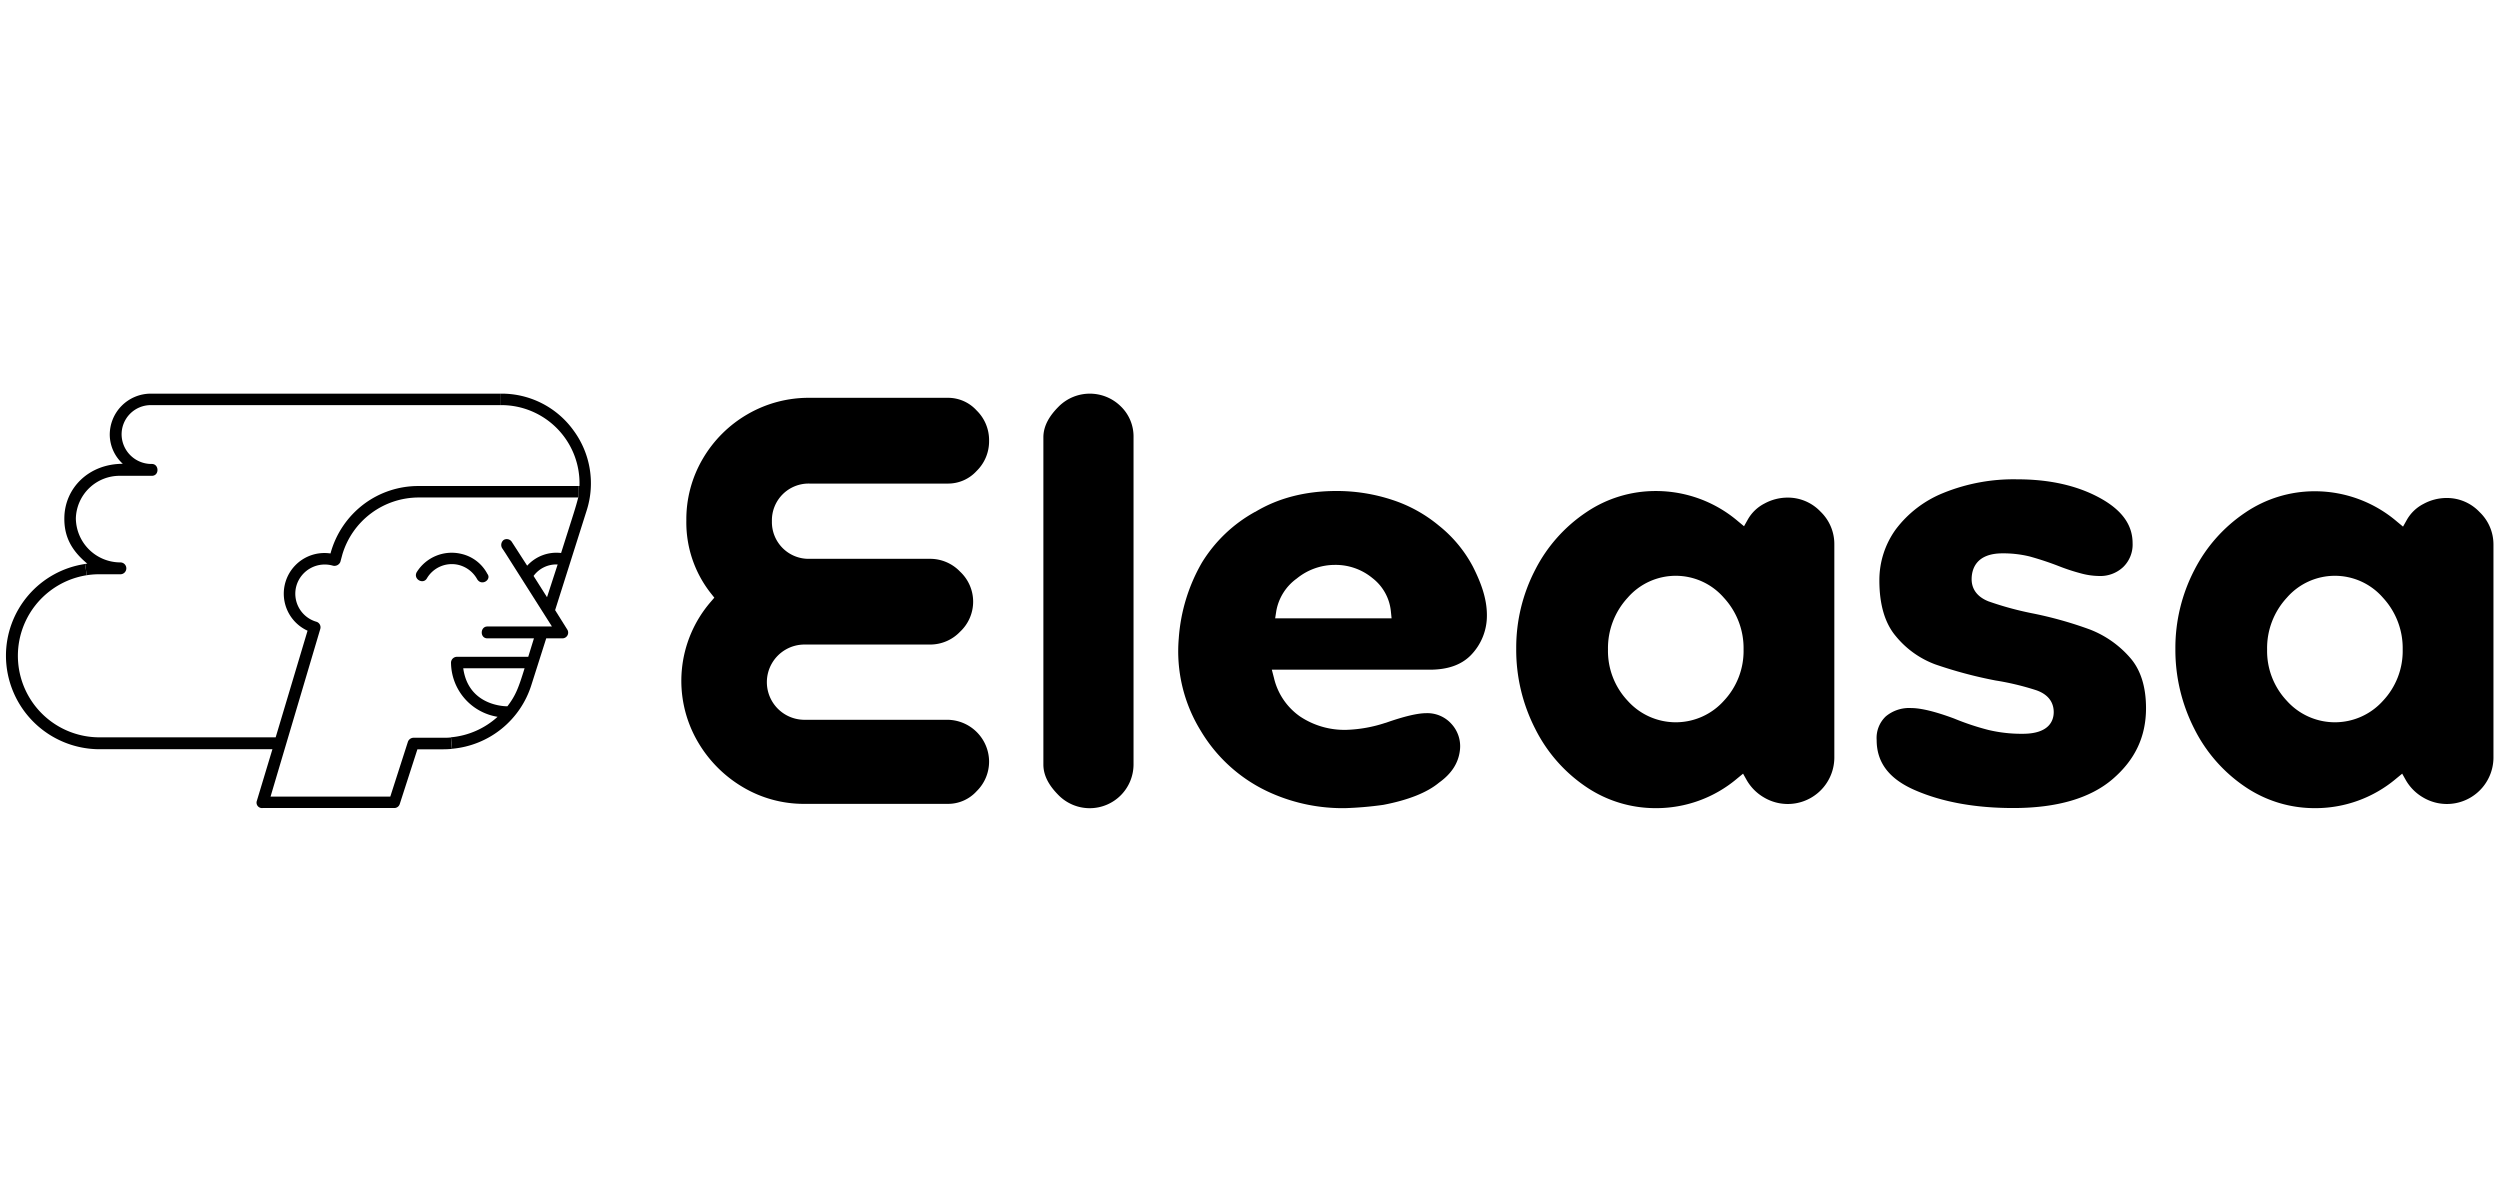
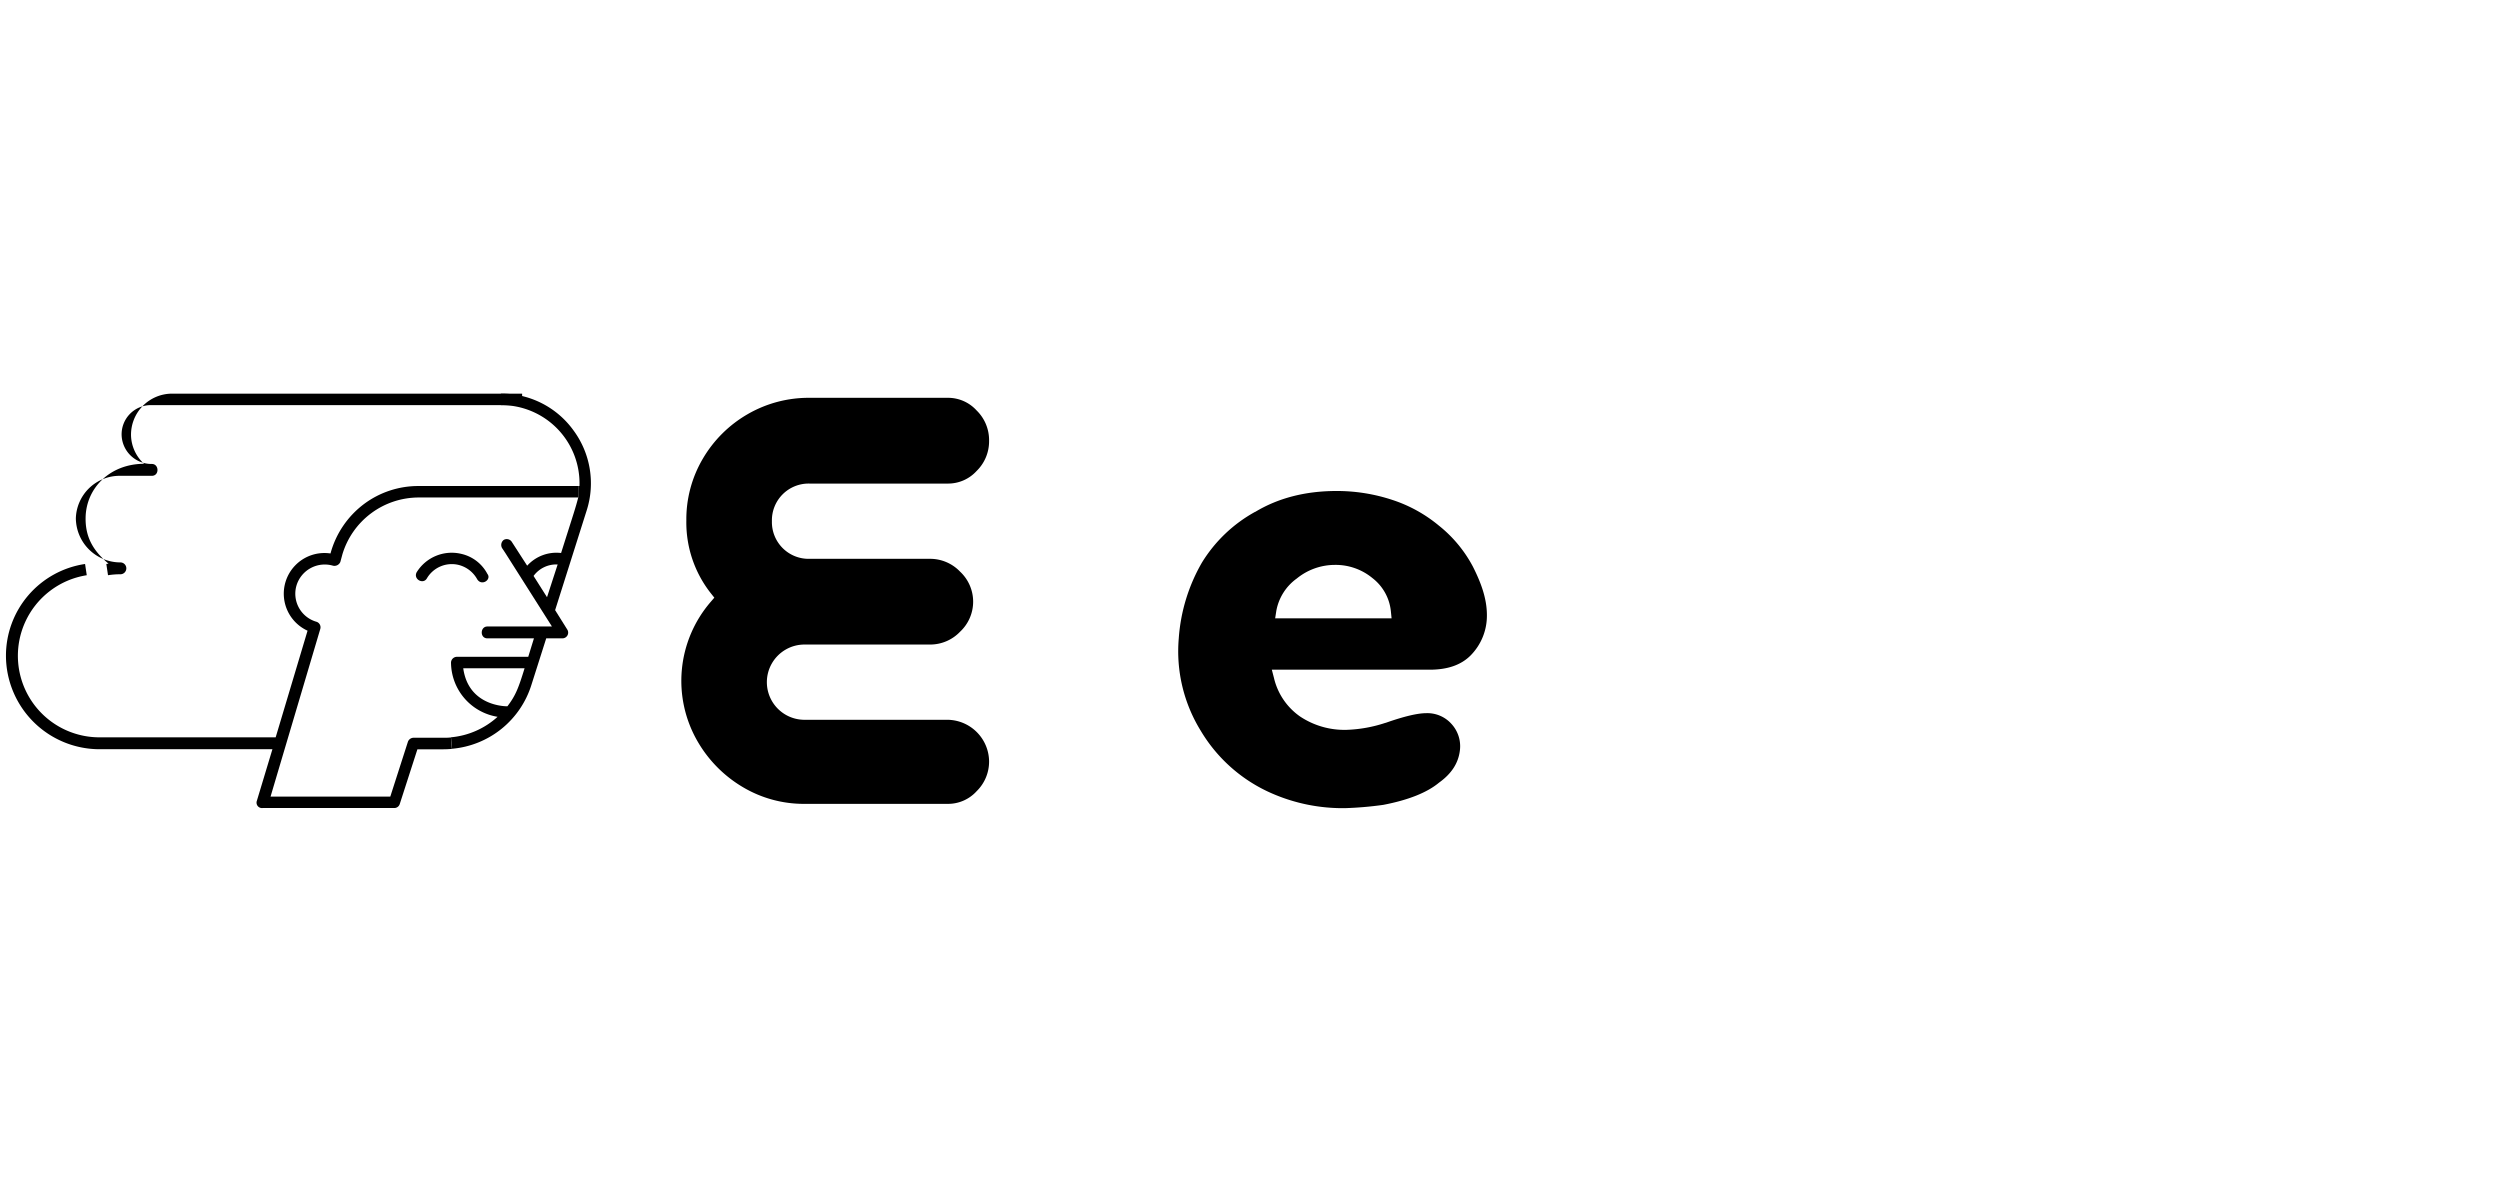
<svg xmlns="http://www.w3.org/2000/svg" width="312" height="150" version="1.1" viewBox="0 0 1286.8 329.68">
  <defs>
    <style>.cls-1{fill:#609aca}.cls-2{fill:#de002a}</style>
  </defs>
  <g transform="matrix(1.968 0 0 1.968 3.07 58.132)" data-name="Ebene 2">
    <g data-name="Ebene 2">
-       <path d="m650.59 39.5v55.5a12.18 12.18 0 0 1-18.44 10.59 12.34 12.34 0 0 1-4.43-4.42l-1-1.78-1.58 1.3a32.75 32.75 0 0 1-21.27 7.72 32.35 32.35 0 0 1-18.13-5.52 39.68 39.68 0 0 1-13.34-15.14 45.39 45.39 0 0 1-5-21 44.21 44.21 0 0 1 5-20.69 39.92 39.92 0 0 1 13.35-15 32.33 32.33 0 0 1 18.13-5.53 33.05 33.05 0 0 1 21.48 7.94l1.58 1.31 1-1.78a10.53 10.53 0 0 1 4.35-4.16 12.67 12.67 0 0 1 6-1.55 11.73 11.73 0 0 1 8.65 3.66 11.71 11.71 0 0 1 3.65 8.55zm-23.74 27.41a19.43 19.43 0 0 0-5.17-13.55 16.65 16.65 0 0 0-25.12 0 19.43 19.43 0 0 0-5.17 13.55 19 19 0 0 0 5.18 13.45 16.88 16.88 0 0 0 25.1 0 19 19 0 0 0 5.18-13.45z" />
-       <path d="m555.44 68.94c2.84 3.16 4.28 7.64 4.28 13.32 0 7.43-2.85 13.5-8.72 18.54s-14.6 7.58-26 7.58c-9.95 0-18.6-1.57-25.73-4.68-6.76-2.94-10-7.23-10-13.11a7.77 7.77 0 0 1 2.38-6.17 9.52 9.52 0 0 1 6.64-2.19c2.55 0 6.33 0.92 11.21 2.73a66.93 66.93 0 0 0 9 3 37.1 37.1 0 0 0 9 1c7 0 8.08-3.55 8.08-5.67 0-1.84-0.76-4.33-4.42-5.67a70 70 0 0 0-10.79-2.6 114.11 114.11 0 0 1-15.74-4.2 24.23 24.23 0 0 1-10.35-7.39c-2.86-3.38-4.3-8.28-4.3-14.56a22.62 22.62 0 0 1 4.28-13.36 29.18 29.18 0 0 1 12.39-9.51 48.75 48.75 0 0 1 19.49-3.59c8.43 0 15.71 1.66 21.64 4.94 5.67 3.14 8.43 7 8.43 11.76a8.17 8.17 0 0 1-2.43 6.21 8.71 8.71 0 0 1-6.37 2.37 18.8 18.8 0 0 1-4.82-0.71 51.71 51.71 0 0 1-5.53-1.81 79.61 79.61 0 0 0-7.75-2.58 28.84 28.84 0 0 0-7.12-0.82c-7 0-8.08 4.24-8.08 6.77 0 1.83 0.76 4.32 4.37 5.77a83.82 83.82 0 0 0 11.22 3.09 101.49 101.49 0 0 1 15.41 4.31 26.67 26.67 0 0 1 10.33 7.23z" />
-       <path d="m478.2 39.5v55.5a12.18 12.18 0 0 1-18.44 10.59 12.34 12.34 0 0 1-4.43-4.42l-1-1.78-1.58 1.3a32.75 32.75 0 0 1-21.27 7.72 32.35 32.35 0 0 1-18.13-5.52 39.68 39.68 0 0 1-13.35-15.17 45.27 45.27 0 0 1-5-21 44.21 44.21 0 0 1 5-20.72 39.84 39.84 0 0 1 13.35-15 32.3 32.3 0 0 1 18.13-5.53 33.05 33.05 0 0 1 21.52 7.9l1.58 1.31 1-1.78a10.53 10.53 0 0 1 4.35-4.16 12.67 12.67 0 0 1 6-1.55 11.75 11.75 0 0 1 8.65 3.66 11.75 11.75 0 0 1 3.62 8.65zm-23.74 27.41a19.43 19.43 0 0 0-5.17-13.55 16.66 16.66 0 0 0-25.13 0 19.47 19.47 0 0 0-5.16 13.55 19 19 0 0 0 5.18 13.45 16.88 16.88 0 0 0 25.1 0 19 19 0 0 0 5.18-13.45z" />
      <path d="m383.68 45.26c1.95 3.87 3.65 8.13 3.65 12.66a14.78 14.78 0 0 1-4.33 10.62c-2.5 2.46-6 3.66-10.66 3.66h-41.26l0.56 2.16a17 17 0 0 0 6.83 10.08 20.94 20.94 0 0 0 12.16 3.49 35.9 35.9 0 0 0 10.16-1.83h0.06c4.76-1.68 8.33-2.53 10.61-2.53a8.46 8.46 0 0 1 6.62 2.83 8.63 8.63 0 0 1 2.19 6.89c-0.39 3.32-2.16 6.08-5.43 8.43l-0.09 0.07c-3.12 2.57-8 4.51-14.52 5.76a91.54 91.54 0 0 1-10 0.86 46.17 46.17 0 0 1-19-3.8 40.39 40.39 0 0 1-18.73-16.42 39.61 39.61 0 0 1-5.76-24.19 46 46 0 0 1 6.06-19.82 37.58 37.58 0 0 1 13.9-13.26h0.05c6-3.62 13.13-5.46 21.25-5.46a46.15 46.15 0 0 1 14.59 2.33 36.92 36.92 0 0 1 12.15 6.7 34.08 34.08 0 0 1 8.94 10.77zm-21.28 13.5-0.19-1.89a12.51 12.51 0 0 0-4.79-8.61 15.1 15.1 0 0 0-9.86-3.47 15.77 15.77 0 0 0-9.94 3.55 13.36 13.36 0 0 0-5.36 8.43l-0.31 2z" />
-       <path d="m294.91 11.43v85.57a11.46 11.46 0 0 1-19.53 8.1c-2.25-2.24-4.05-4.89-4.05-8.1v-85.57c0-3.21 1.8-5.86 4.05-8.1a11.52 11.52 0 0 1 16.2 0 10.93 10.93 0 0 1 3.33 8.1z" />
      <path d="m253.88 4.41a10.84 10.84 0 0 1 3.25 7.9 10.84 10.84 0 0 1-3.25 7.9 10.08 10.08 0 0 1-7.53 3.31h-36.18a9.6 9.6 0 0 0-9.84 9.84 9.6 9.6 0 0 0 9.84 9.84h31.57a10.81 10.81 0 0 1 7.8 3.35 10.74 10.74 0 0 1 0 15.72 10.79 10.79 0 0 1-7.8 3.35h-32.89a9.84 9.84 0 1 0 0 19.68h37.5a11 11 0 0 1 10.78 10.77 10.83 10.83 0 0 1-3.25 7.9 10.09 10.09 0 0 1-7.53 3.32h-37.5a31.18 31.18 0 0 1-16.11-4.37 33.11 33.11 0 0 1-11.74-11.78 31.62 31.62 0 0 1 3.34-36.7l0.93-1.08-0.89-1.12a29.9 29.9 0 0 1-6.43-19.1 31.21 31.21 0 0 1 4.32-16.14 32.25 32.25 0 0 1 11.73-11.64 31.84 31.84 0 0 1 16.13-4.27h36.18a10.09 10.09 0 0 1 7.57 3.32z" />
      <path d="m144.29 44.68a7.35 7.35 0 0 0-6.3 3l3.52 5.56zm-24.69 27.15c1.4 10.17 11.55 9.94 11.55 9.94 2.13-2.78 2.88-4.71 4.49-9.94zm9.84-68.83v-3a23.15 23.15 0 0 1 19 9.62 23.29 23.29 0 0 1 3.42 21l-8.23 26 3.21 5.13a1.5 1.5 0 0 1-1.26 2.25h-4.28l-3.85 12.1a23.93 23.93 0 0 1-20.79 16.78l-0.27-3a20.94 20.94 0 0 0 12.19-5.36 14.48 14.48 0 0 1-12.18-14.19 1.55 1.55 0 0 1 1.6-1.5h18.6l1.49-4.83h-12.18c-2 0-1.92-3.1 0-3.1h16.89l-12.19-19.22-0.85-1.28a1.66 1.66 0 0 1 0.42-2.14 1.57 1.57 0 0 1 2.14 0.54l4 6.2a10.31 10.31 0 0 1 8.87-3.32c3.42-10.79 3.74-11.65 4.49-14.53v-3h0.32a20.45 20.45 0 0 0-20.56-21.15z" />
      <path d="m107.42 46.71a10.78 10.78 0 0 1 11.65-4.81 10.27 10.27 0 0 1 6.84 5.24c1.18 1.49-1.5 3.31-2.67 1.39a7.68 7.68 0 0 0-4.92-3.75 7.56 7.56 0 0 0-8.23 3.53c-0.96 1.69-3.63 0.22-2.67-1.6z" />
      <path d="m114.37 90c0.68 0 1.36 0 2-0.09l0.27 3c-0.75 0.07-1.52 0.11-2.29 0.11h-6.74l-4.61 14.29a1.49 1.49 0 0 1-1.39 1.07h-34.49a1.42 1.42 0 0 1-1.49-1.92l4.06-13.46h-45.32a24.5 24.5 0 0 1-24.37-24.38 24.25 24.25 0 0 1 20.69-24.07l0.44 2.94a21.33 21.33 0 0 0 3.24 42.4h46.17l8.34-27.89a10.64 10.64 0 0 1 6-20.2 24 24 0 0 1 8.76-12.93 23.73 23.73 0 0 1 14.36-4.71h41.69v3h-41.69a20.86 20.86 0 0 0-20 14.84l-0.54 2a1.67 1.67 0 0 1-1.92 1 7.72 7.72 0 0 0-9.54 5.13 7.63 7.63 0 0 0 5.13 9.51 1.52 1.52 0 0 1 1.07 1.93l-13 43.82h31.32l4.6-14.32a1.59 1.59 0 0 1 1.44-1.07z" />
-       <path d="m37.94 3a7.64 7.64 0 0 0-7.69 7.91 7.8 7.8 0 0 0 7.91 7.48c1.92 0 2 3.1 0 3.1h-8.45a11.45 11.45 0 0 0-11.43 11.11 11.65 11.65 0 0 0 11.65 11.54 1.55 1.55 0 0 1 0 3.1h-5.56a20.34 20.34 0 0 0-3.24 0.25l-0.44-2.94a5.4 5.4 0 0 1 0.58-0.09c-4-3.31-6.09-6.94-6-12 0.11-7.8 6.42-14.11 15.29-14.11a10.41 10.41 0 0 1-3.41-7.35 10.74 10.74 0 0 1 10.79-11h91.5v3z" />
+       <path d="m37.94 3a7.64 7.64 0 0 0-7.69 7.91 7.8 7.8 0 0 0 7.91 7.48c1.92 0 2 3.1 0 3.1h-8.45a11.45 11.45 0 0 0-11.43 11.11 11.65 11.65 0 0 0 11.65 11.54 1.55 1.55 0 0 1 0 3.1a20.34 20.34 0 0 0-3.24 0.25l-0.44-2.94a5.4 5.4 0 0 1 0.58-0.09c-4-3.31-6.09-6.94-6-12 0.11-7.8 6.42-14.11 15.29-14.11a10.41 10.41 0 0 1-3.41-7.35 10.74 10.74 0 0 1 10.79-11h91.5v3z" />
    </g>
  </g>
</svg>